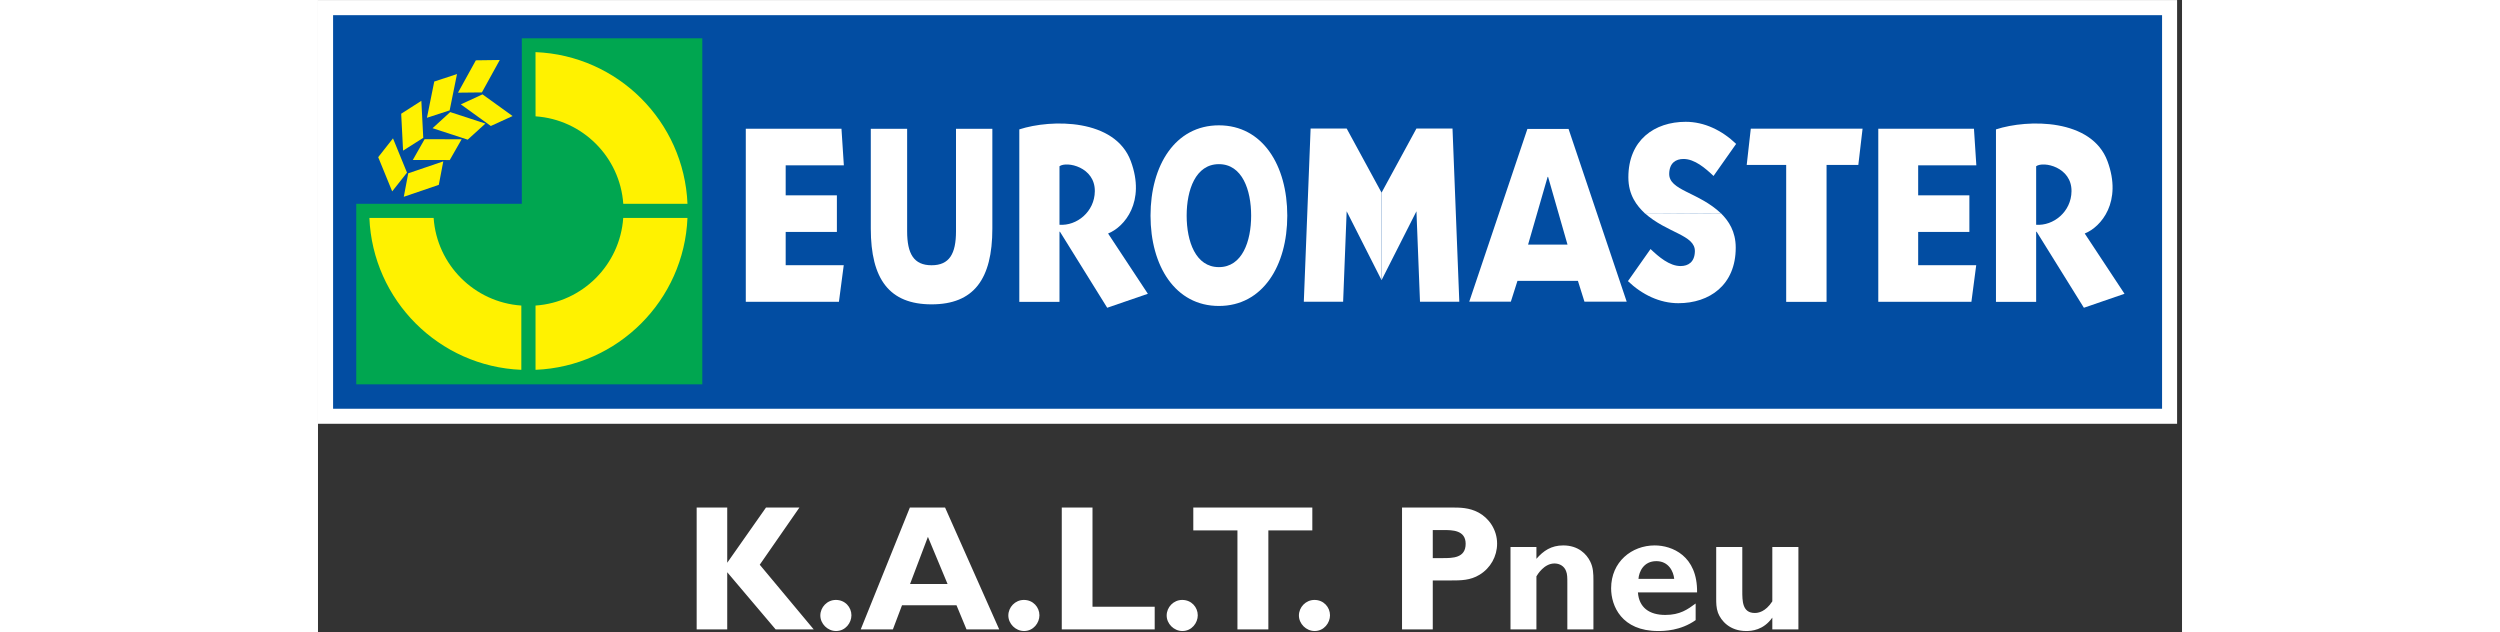
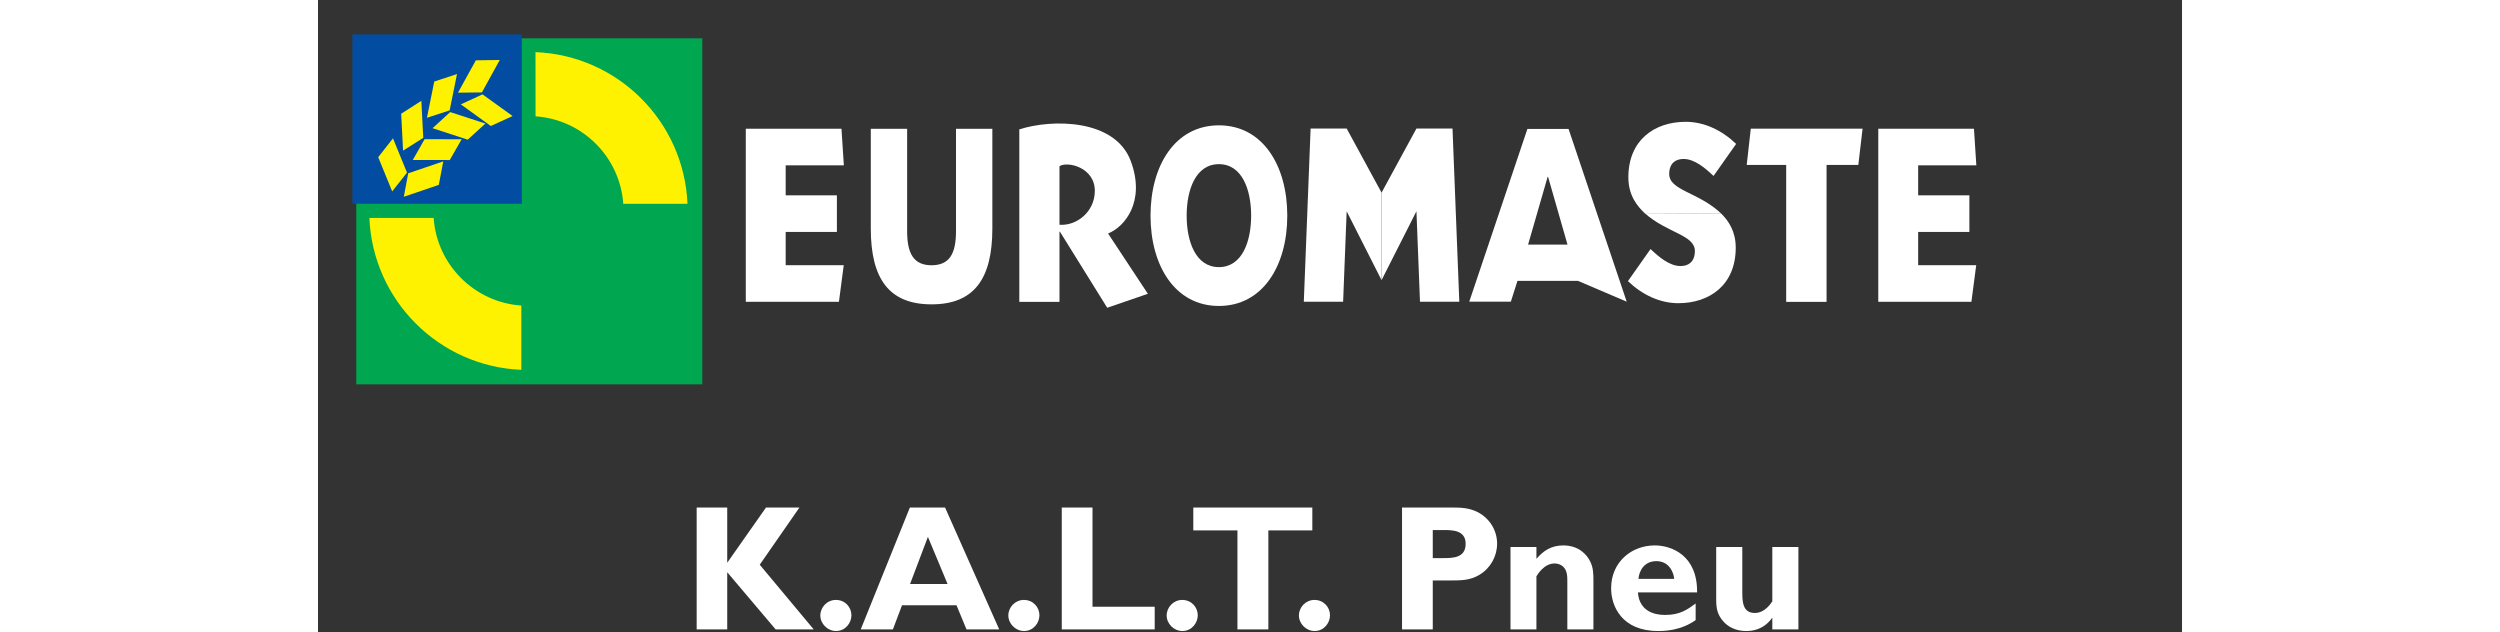
<svg xmlns="http://www.w3.org/2000/svg" class="logo-width" height="85px" viewBox="0 0 336 114" xml:space="preserve" style="fill-rule:evenodd;clip-rule:evenodd;stroke-linejoin:round;stroke-miterlimit:1.414;">
  <rect x="0" y="0" width="336" height="114" fill="#333333" stroke="none" />
  <g transform="matrix(0.757,0,0,0.757,-29.047,-27.012)">
    <g transform="matrix(-0.938,0,0,0.938,703.555,-399.62)">
-       <rect x="237.207" y="464.092" width="471.947" height="107.562" style="fill:white;" />
-     </g>
+       </g>
    <g transform="matrix(-0.938,0,0,0.938,703.577,-399.601)">
-       <rect x="241.044" y="467.908" width="464.296" height="99.91" style="fill:rgb(2,77,162);" />
-     </g>
+       </g>
    <g transform="matrix(-0.938,0,0,0.938,361.498,-399.904)">
      <rect x="246.922" y="474.105" width="87.844" height="87.839" style="fill:rgb(0,166,80);" />
    </g>
    <g transform="matrix(0.469,0.813,0.813,-0.469,96.813,91.376)">
-       <path d="M12.214,-15.214C17.456,-4.491 13.973,8.504 4.078,15.166L12.214,29.288C29.89,18.102 36.04,-4.833 26.337,-23.359L12.214,-15.214Z" style="fill:rgb(255,242,0);fill-rule:nonzero;" />
-     </g>
+       </g>
    <g transform="matrix(0.938,0,0,0.938,140.24,66.341)">
      <path d="M0,43.93L0,0L24.289,0L24.892,9.285L10.125,9.285L10.125,16.905L23.126,16.905L23.126,26.189L10.125,26.189L10.125,34.642L24.865,34.642L23.641,43.93L0,43.93Z" style="fill:white;fill-rule:nonzero;" />
    </g>
    <g transform="matrix(0.938,0,0,0.938,198.95,84.389)">
      <path d="M0,6.107C0,18.947 -4.714,25.335 -15.428,25.335C-26.145,25.335 -30.859,18.947 -30.859,6.107L-30.859,-19.228L-21.633,-19.228L-21.633,6.793C-21.633,12.499 -19.941,15.411 -15.428,15.411C-10.914,15.411 -9.229,12.499 -9.229,6.793L-9.229,-19.228L0,-19.228L0,6.107Z" style="fill:white;fill-rule:nonzero;" />
    </g>
    <g transform="matrix(0.938,0,0,0.938,205.368,106.369)">
      <path d="M0,-42.513C8.16,-45.161 24.308,-45.281 28.311,-34.438C32.103,-24.171 26.736,-17.759 22.536,-16.08L32.633,-0.779L22.315,2.768L10.316,-16.539L10.199,-16.539L10.199,1.277L0,1.277L0,-42.513ZM10.199,-18.301C14.577,-17.977 19.118,-21.588 19.171,-26.816C19.239,-32.964 12.048,-34.495 10.199,-33.159L10.199,-18.301Z" style="fill:white;fill-rule:nonzero;" />
    </g>
    <g transform="matrix(0.938,0,0,0.938,252.896,108.537)">
      <path d="M0,-45.854C11.095,-45.854 17.357,-35.688 17.357,-22.924C17.357,-10.17 11.095,0 0,0C-11.094,0 -17.359,-10.17 -17.359,-22.924C-17.359,-35.688 -11.094,-45.854 0,-45.854M0,-9.859C5.917,-9.859 8.184,-16.393 8.184,-22.924C8.184,-29.458 5.917,-35.998 0,-35.998C-5.917,-35.998 -8.186,-29.458 -8.186,-22.924C-8.186,-16.393 -5.917,-9.859 0,-9.859" style="fill:white;fill-rule:nonzero;" />
    </g>
    <g transform="matrix(0.938,0,0,0.938,291.625,92.256)">
      <path d="M0,-11.406L-8.856,-27.688L-18.01,-27.688L-19.735,16.282L-9.754,16.282L-8.856,-6.678L0,10.805" style="fill:white;fill-rule:nonzero;" />
    </g>
    <g transform="matrix(0.938,0,0,0.938,291.625,92.256)">
      <path d="M0,-11.406L8.856,-27.688L18.012,-27.688L19.737,16.282L9.758,16.282L8.856,-6.678L0,10.805" style="fill:white;fill-rule:nonzero;" />
    </g>
    <g transform="matrix(0.938,0,0,0.938,326.355,107.517)">
-       <path d="M0,-43.856L10.445,-43.856L25.205,0L14.481,0L12.822,-5.287L-2.523,-5.287L-4.204,0L-14.763,0L0,-43.856ZM0.17,-14.487L10.18,-14.487L5.248,-31.691L5.137,-31.691L0.17,-14.487Z" style="fill:white;fill-rule:nonzero;" />
+       <path d="M0,-43.856L10.445,-43.856L25.205,0L12.822,-5.287L-2.523,-5.287L-4.204,0L-14.763,0L0,-43.856ZM0.17,-14.487L10.18,-14.487L5.248,-31.691L5.137,-31.691L0.17,-14.487Z" style="fill:white;fill-rule:nonzero;" />
    </g>
    <g transform="matrix(0.938,0,0,0.938,372.494,107.788)">
      <path d="M0,-22.667C1.879,-20.787 3.695,-18.154 3.695,-13.996C3.695,-4.518 -2.956,0.097 -10.874,0.097C-15.582,0.097 -20.064,-2.056 -23.666,-5.504L-17.931,-13.65C-15.837,-11.658 -13.129,-9.333 -10.308,-9.333C-8.367,-9.333 -6.745,-10.328 -6.675,-13.034C-6.553,-17.252 -13.7,-17.662 -19.422,-22.764" style="fill:white;fill-rule:nonzero;" />
    </g>
    <g transform="matrix(0.938,0,0,0.938,354.317,64.779)">
      <path d="M0,23.129C-2.038,21.219 -4.182,18.507 -4.182,13.998C-4.182,4.519 2.466,-0.097 10.385,-0.097C15.092,-0.097 19.576,2.059 23.174,5.509L17.439,13.65C15.348,11.666 12.643,9.336 9.818,9.336C7.879,9.336 6.256,10.329 6.185,13.035C6.064,17.375 13.625,17.683 19.422,23.226" style="fill:white;fill-rule:nonzero;" />
    </g>
    <g transform="matrix(0.938,0,0,0.938,378.576,98.929)">
      <path d="M0,-25.563L1.034,-34.759L29.41,-34.759L28.333,-25.563L20.269,-25.563L20.269,9.196L10.019,9.196L10.019,-25.563L0,-25.563Z" style="fill:white;fill-rule:nonzero;" />
    </g>
    <g transform="matrix(0.938,0,0,0.938,437.927,106.369)">
-       <path d="M0,-42.513C8.159,-45.161 24.308,-45.281 28.311,-34.438C32.105,-24.171 26.736,-17.759 22.534,-16.08L32.632,-0.779L22.318,2.768L10.319,-16.539L10.2,-16.539L10.2,1.277L0,1.277L0,-42.513ZM10.2,-18.301C14.578,-17.977 19.122,-21.588 19.177,-26.816C19.241,-32.964 12.052,-34.495 10.2,-33.159L10.2,-18.301Z" style="fill:white;fill-rule:nonzero;" />
-     </g>
+       </g>
    <g transform="matrix(0.938,0,0,0.938,409.905,66.341)">
      <path d="M0,43.93L0,0L24.288,0L24.89,9.285L10.124,9.285L10.124,16.905L23.125,16.905L23.125,26.189L10.124,26.189L10.124,34.642L24.859,34.642L23.639,43.93L0,43.93Z" style="fill:white;fill-rule:nonzero;" />
    </g>
    <g transform="matrix(-0.96,0,0,0.96,323.954,-455.227)">
      <rect x="246.922" y="519.902" width="42.011" height="42.011" style="fill:rgb(2,77,162);" />
    </g>
    <g transform="matrix(0.582,-0.736,-0.736,-0.582,61.03,78.934)">
      <path d="M-5.237,2.639L0.825,2.639L5.444,10.825L-0.628,10.805L-5.237,2.639Z" style="fill:rgb(255,242,0);fill-rule:nonzero;" />
    </g>
    <g transform="matrix(0.892,-0.291,-0.291,-0.892,66.104,64.581)">
      <path d="M-1.531,1.455L4.534,1.455L9.164,9.639L3.089,9.623L-1.531,1.455Z" style="fill:rgb(255,242,0);fill-rule:nonzero;" />
    </g>
    <g transform="matrix(0.792,-0.503,-0.503,-0.792,62.156,71.797)">
      <path d="M-3.031,2.231L3.038,2.231L7.662,10.419L1.587,10.396L-3.031,2.231Z" style="fill:rgb(255,242,0);fill-rule:nonzero;" />
    </g>
    <g transform="matrix(0.938,-0.01,-0.01,-0.938,71.752,57.804)">
      <path d="M-0.045,0.058L6.022,0.058L10.647,8.24L4.577,8.223L-0.045,0.058Z" style="fill:rgb(255,242,0);fill-rule:nonzero;" />
    </g>
    <g transform="matrix(0.852,-0.393,-0.393,-0.852,72.37,63.241)">
      <path d="M1.221,2.612L7.283,2.612L11.907,-5.578L5.832,-5.558L1.221,2.612Z" style="fill:rgb(255,242,0);fill-rule:nonzero;" />
    </g>
    <g transform="matrix(0.692,-0.633,-0.633,-0.692,67.678,70.309)">
      <path d="M1.36,4.682L7.422,4.682L12.052,-3.504L5.976,-3.487L1.36,4.682Z" style="fill:rgb(255,242,0);fill-rule:nonzero;" />
    </g>
    <g transform="matrix(0.463,-0.816,-0.816,-0.463,66.042,77.585)">
      <path d="M0.851,6.723L6.916,6.723L11.542,-1.462L5.468,-1.442L0.851,6.723Z" style="fill:rgb(255,242,0);fill-rule:nonzero;" />
    </g>
    <g transform="matrix(0.174,-0.922,-0.922,-0.174,66.776,83.727)">
      <path d="M-0.333,8.582L5.732,8.582L10.359,0.401L4.29,0.415L-0.333,8.582Z" style="fill:rgb(255,242,0);fill-rule:nonzero;" />
    </g>
    <g transform="matrix(0.469,-0.813,-0.813,-0.469,80.151,91.375)">
      <path d="M-12.215,-15.215C-17.457,-4.492 -13.974,8.504 -4.079,15.165L-12.215,29.289C-29.889,18.1 -36.043,-4.83 -26.338,-23.36L-12.215,-15.215Z" style="fill:rgb(255,242,0);fill-rule:nonzero;" />
    </g>
    <g transform="matrix(-0.468,0.813,0.813,0.468,119.693,51.869)">
      <path d="M26.335,-21.144C21.093,-10.421 24.579,2.575 34.475,9.235L26.335,23.355C8.664,12.175 2.513,-10.757 12.216,-29.283L26.335,-21.144Z" style="fill:rgb(255,242,0);fill-rule:nonzero;" />
    </g>
  </g>
  <g transform="matrix(0.502,0,0,0.502,86.782,113.744)">
    <path d="M0,-44.341L-12,-44.341L-25.925,-24.512L-25.925,-44.341L-36.898,-44.341L-36.898,-0.577L-25.925,-0.577L-25.925,-21.111L-8.535,-0.577L5.134,-0.577L-14.246,-23.807L0,-44.341ZM18.673,-5.646C18.673,-8.534 16.427,-11.165 13.09,-11.165C9.946,-11.165 7.508,-8.534 7.508,-5.582C7.508,-2.631 10.074,0 13.154,0C16.555,0 18.673,-2.951 18.673,-5.646M52.298,-44.341L39.656,-44.341L22.01,-0.577L33.56,-0.577L36.833,-9.24L56.405,-9.24L59.998,-0.577L71.741,-0.577L52.298,-44.341ZM53.196,-16.876L39.721,-16.876L46.138,-33.817L53.196,-16.876ZM86.179,-5.646C86.179,-8.534 83.933,-11.165 80.596,-11.165C77.452,-11.165 75.013,-8.534 75.013,-5.582C75.013,-2.631 77.58,0 80.66,0C84.061,0 86.179,-2.951 86.179,-5.646M127.568,-8.727L105.237,-8.727L105.237,-44.341L94.2,-44.341L94.2,-0.577L127.568,-0.577L127.568,-8.727ZM143.033,-5.646C143.033,-8.534 140.787,-11.165 137.45,-11.165C134.306,-11.165 131.867,-8.534 131.867,-5.582C131.867,-2.631 134.434,0 137.514,0C140.915,0 143.033,-2.951 143.033,-5.646M184.166,-44.341L141.428,-44.341L141.428,-36.127L157.278,-36.127L157.278,-0.577L168.38,-0.577L168.38,-36.127L184.166,-36.127L184.166,-44.341ZM190.518,-5.646C190.518,-8.534 188.272,-11.165 184.936,-11.165C181.791,-11.165 179.353,-8.534 179.353,-5.582C179.353,-2.631 181.92,0 185,0C188.401,0 190.518,-2.951 190.518,-5.646M216.379,-44.341L216.379,-0.577L227.416,-0.577L227.416,-18.16L233.897,-18.16C237.491,-18.16 240.892,-18.16 244.228,-20.213C248.143,-22.587 250.517,-26.823 250.517,-31.379C250.517,-36.384 247.565,-40.555 243.843,-42.544C240.507,-44.341 237.106,-44.341 234.282,-44.341L216.379,-44.341ZM231.266,-36.256C234.41,-36.256 239.223,-36.256 239.223,-31.314C239.223,-26.181 234.539,-26.181 231.009,-26.181L227.416,-26.181L227.416,-36.256L231.266,-36.256ZM264.634,-30.159L255.329,-30.159L255.329,-0.577L264.634,-0.577L264.634,-19.636C265.019,-20.277 267.393,-24.256 271.115,-24.256C272.976,-24.256 274.644,-23.293 275.286,-21.496C275.735,-20.406 275.735,-19.122 275.735,-17.261L275.735,-0.577L285.104,-0.577L285.104,-18.031C285.104,-20.662 285.04,-22.78 283.949,-24.962C282.665,-27.593 279.714,-30.737 274.259,-30.737C269.96,-30.737 267.136,-28.812 264.634,-25.924L264.634,-30.159ZM321.809,-9.882C318.921,-7.764 316.226,-5.775 310.9,-5.775C305.125,-5.775 301.467,-8.47 301.082,-13.86L322.322,-13.86C322.515,-27.079 313.274,-30.737 307.114,-30.737C298.836,-30.737 291.457,-24.833 291.457,-15.336C291.457,-8.983 295.243,0 308.333,0C310.451,0 316.354,-0.064 321.809,-3.914L321.809,-9.882ZM301.275,-18.737C301.467,-21.304 303.135,-25.09 307.692,-25.09C312.119,-25.09 313.852,-21.368 314.109,-18.737L301.275,-18.737ZM358.706,-30.159L349.338,-30.159L349.338,-10.652C346.835,-6.802 344.204,-6.481 343.049,-6.481C338.557,-6.481 338.557,-10.78 338.557,-14.374L338.557,-30.159L329.188,-30.159L329.188,-11.678C329.188,-10.074 329.188,-8.342 329.83,-6.545C330.921,-3.721 334.001,0 339.969,0C341.83,0 346.129,-0.256 349.338,-4.812L349.338,-0.577L358.706,-0.577L358.706,-30.159Z" style="fill:white;fill-rule:nonzero;" />
  </g>
</svg>